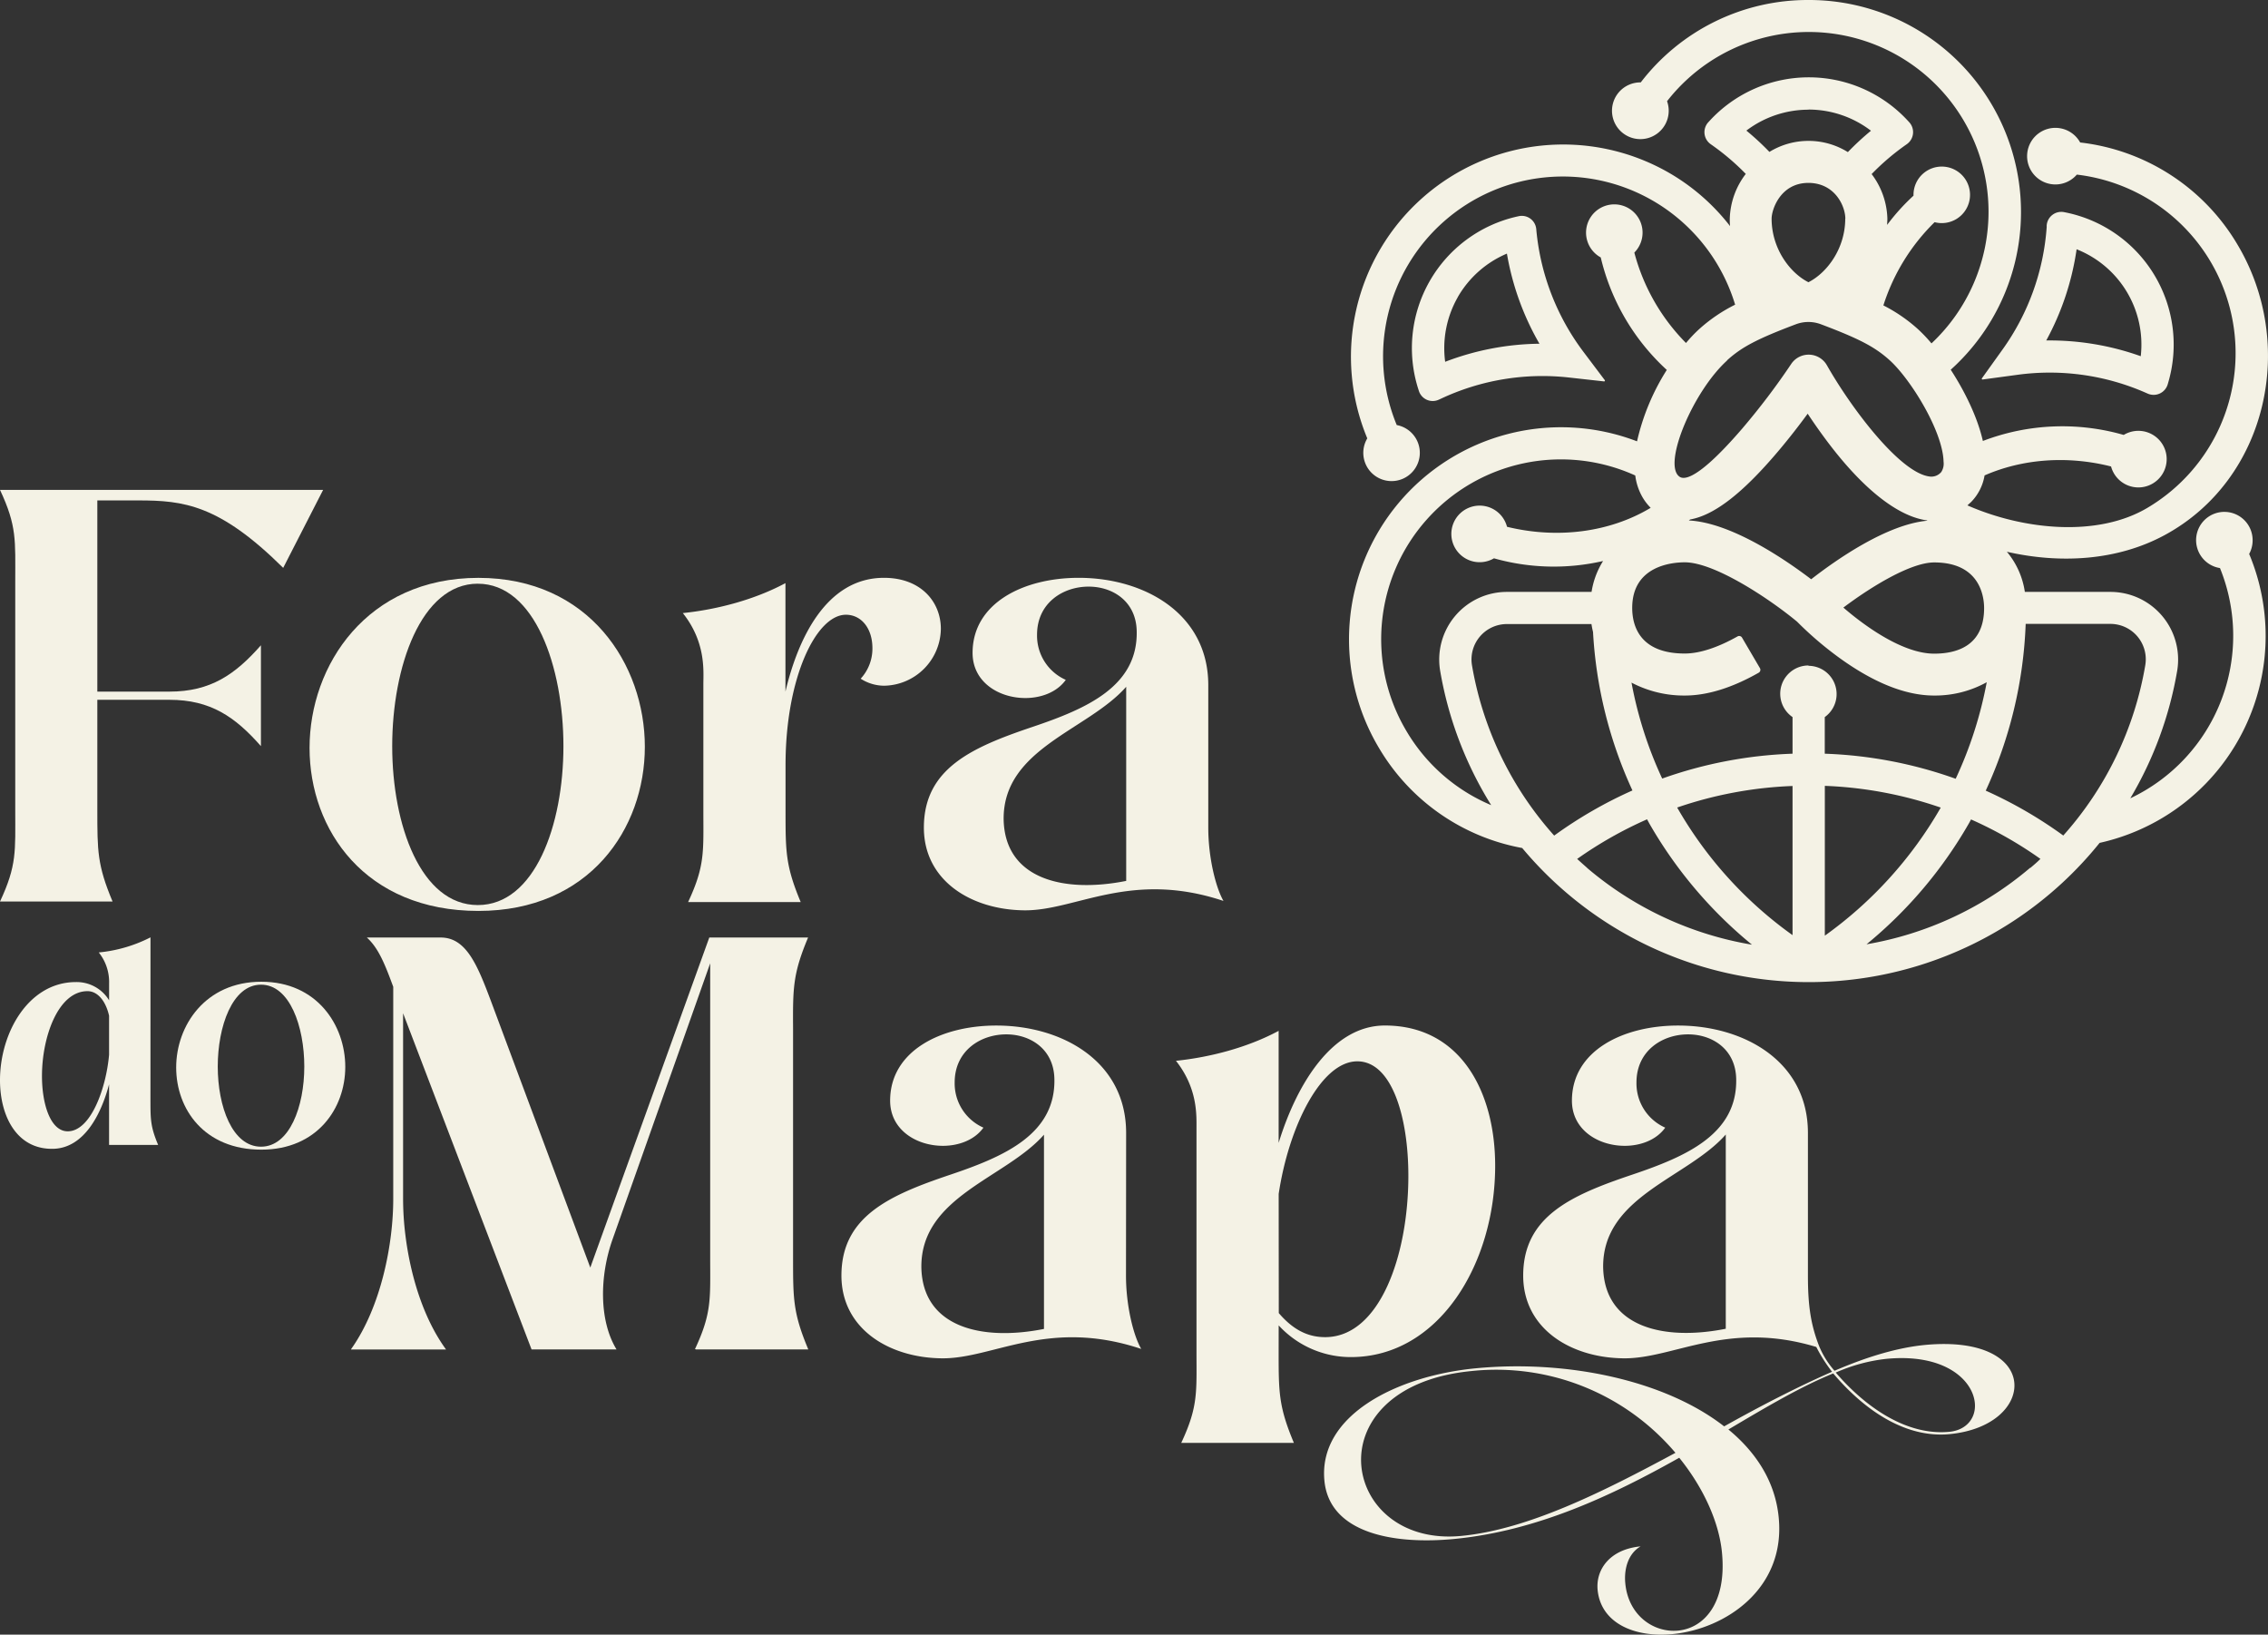
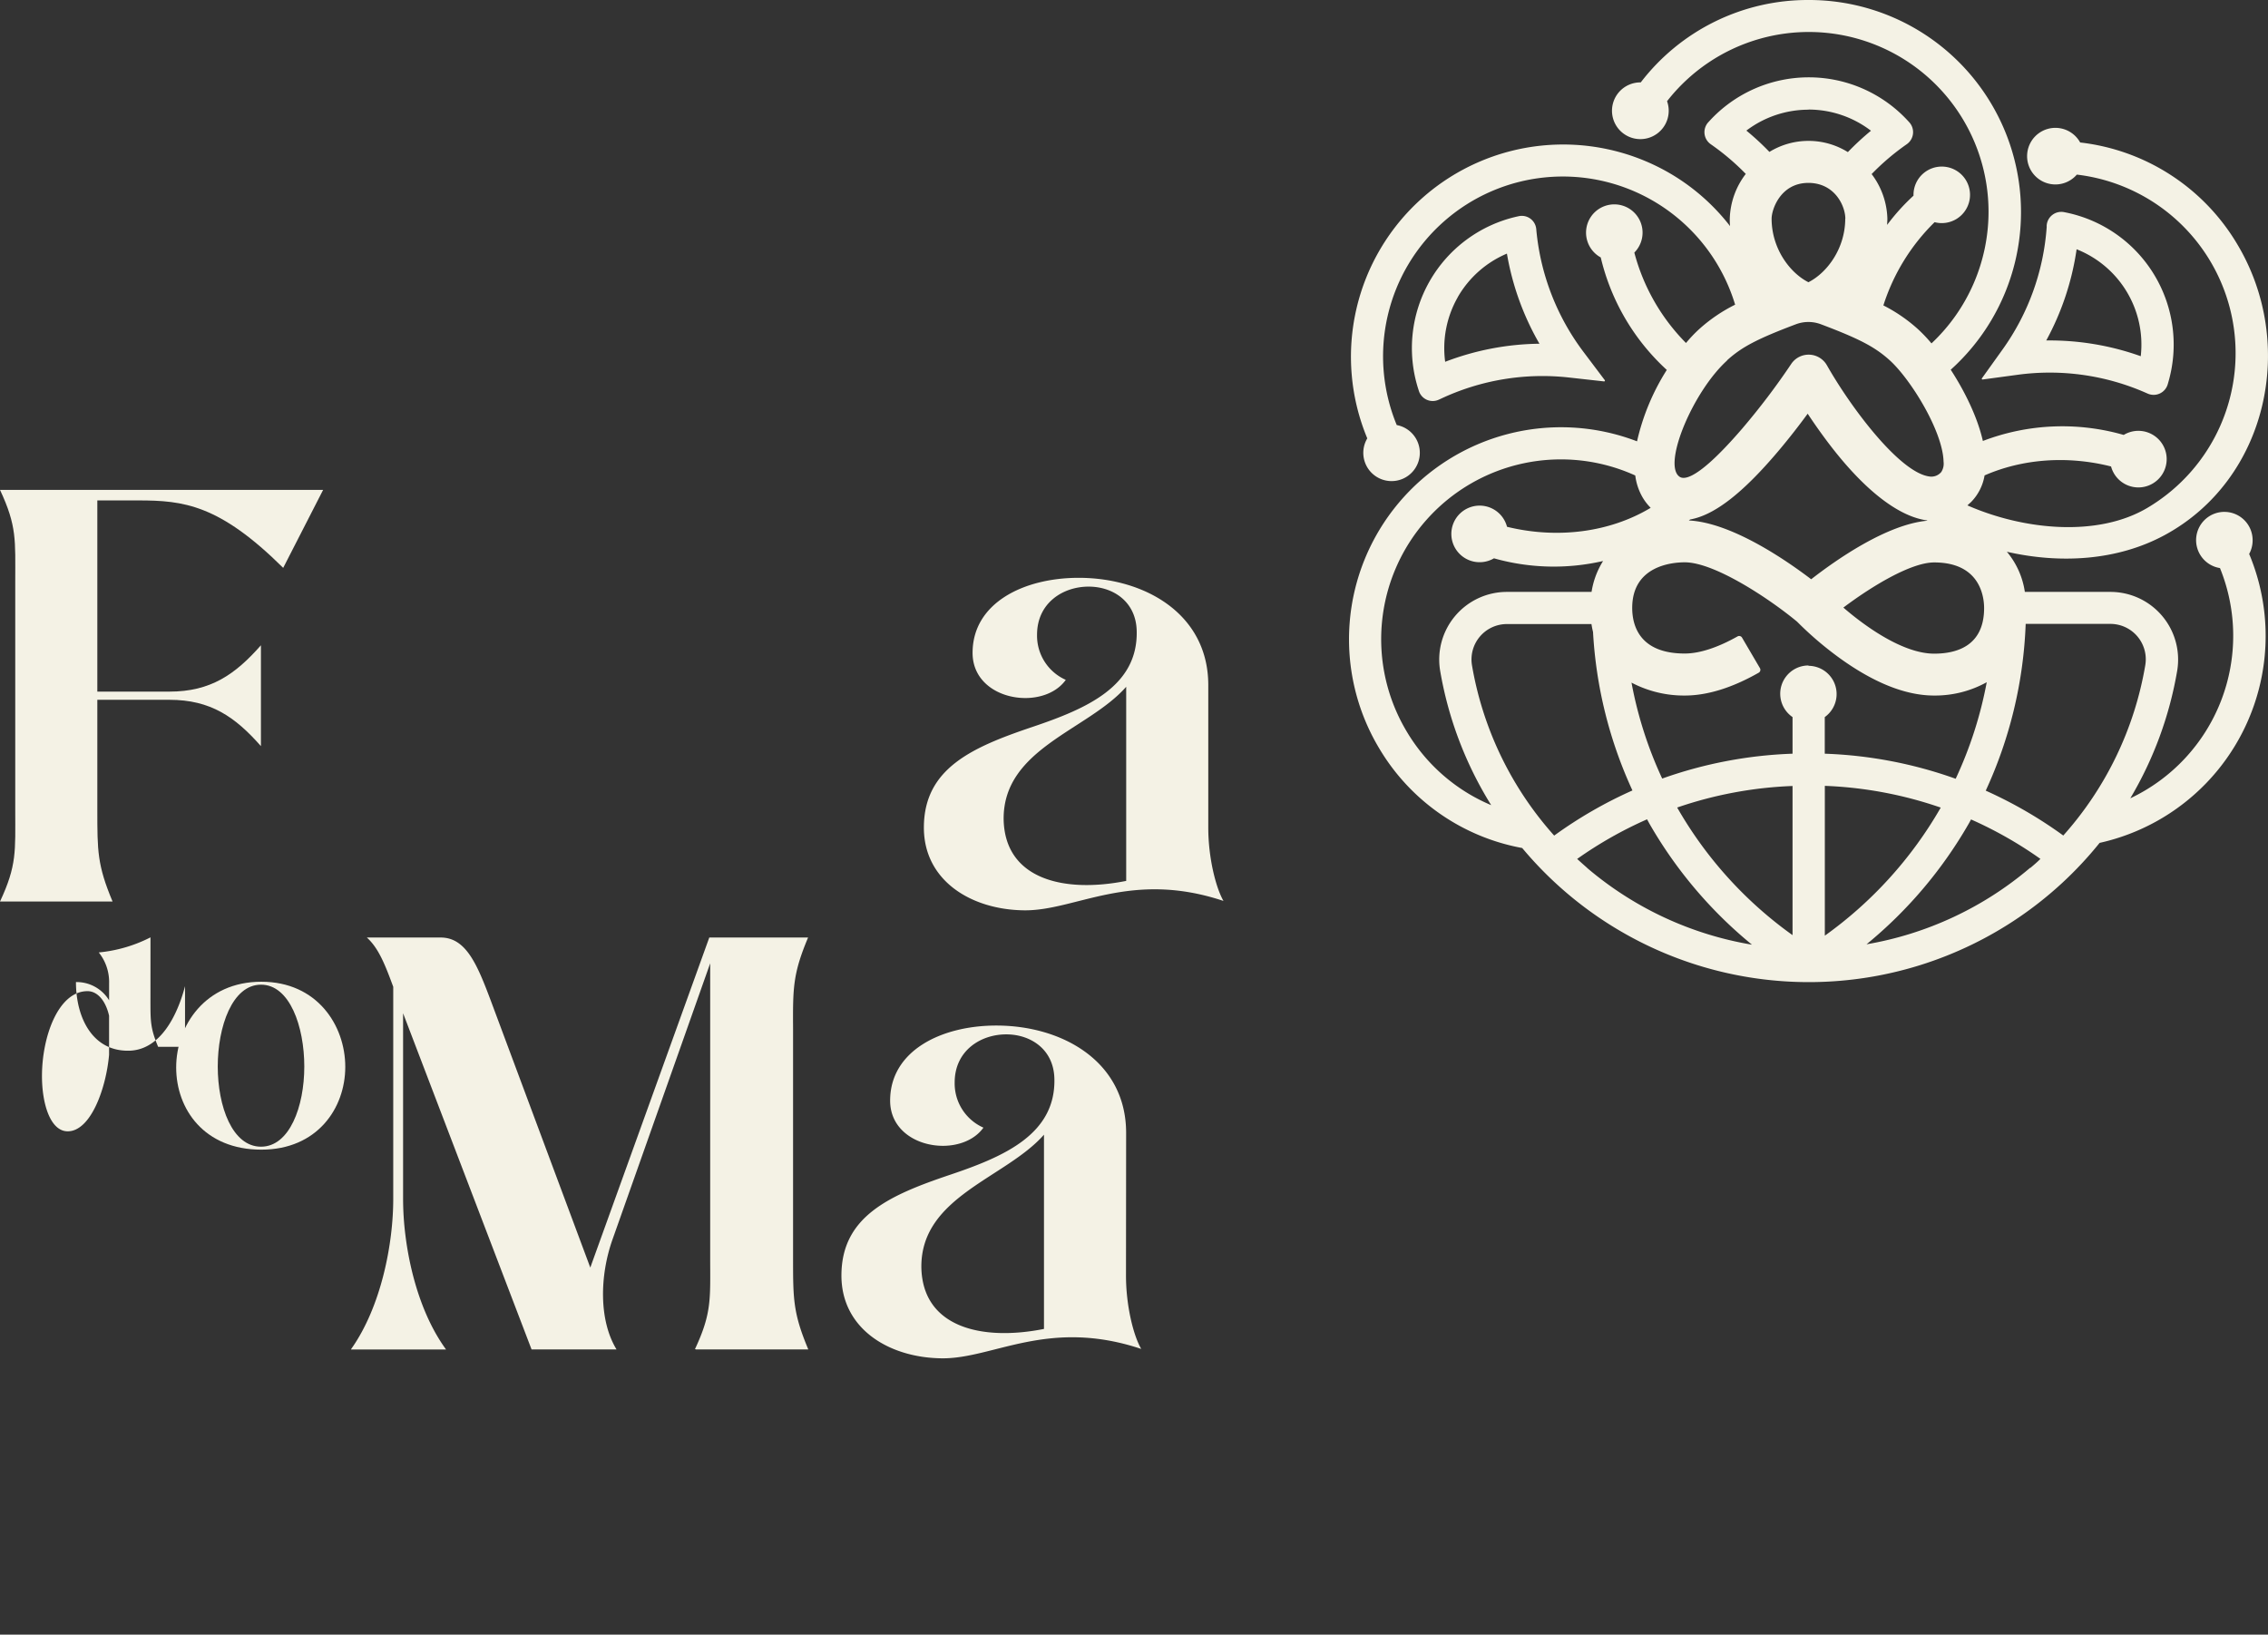
<svg xmlns="http://www.w3.org/2000/svg" id="2ff63941-7870-4bde-ba83-f5aeb3c5c0f6" data-name="Capa 1" viewBox="0 0 681.37 491.02">
  <rect x="0" y="0" width="681.37" height="491.02" fill="#333333" stroke="none" />
  <defs>
    <style>.cdcfea87-1b28-42d1-8212-e751261c82a1{fill:#f4f2e5;}</style>
  </defs>
  <title>Fora-do-Mapa</title>
  <path class="cdcfea87-1b28-42d1-8212-e751261c82a1" d="M432.8,119.81a71.75,71.75,0,0,1,38.48-6.42l10.61,1.18a.24.24,0,0,0,.22-.39l-6.43-8.53a71.77,71.77,0,0,1-14.1-36.31l-.05-.56a4.36,4.36,0,0,0-5.31-3.83l-.55.12a40.5,40.5,0,0,0-29.57,51.83l.17.53a4.36,4.36,0,0,0,6,2.62Zm5.12-30.5a30.89,30.89,0,0,1,14.8-13.13,81.49,81.49,0,0,0,9.77,27.07,81.46,81.46,0,0,0-28.32,5.43A30.89,30.89,0,0,1,437.93,89.32Z" />
  <path class="cdcfea87-1b28-42d1-8212-e751261c82a1" d="M595.63,114l10.58-1.43a71.77,71.77,0,0,1,38.57,5.47l.46.2a4.41,4.41,0,0,0,6-2.79l.14-.48a40.5,40.5,0,0,0-30.73-51.14l-.49-.1a4.41,4.41,0,0,0-5.28,4l0,.5A71.75,71.75,0,0,1,601.61,105l-6.22,8.68A.24.24,0,0,0,595.63,114Zm28.25-39.12A30.78,30.78,0,0,1,643.14,107a81.49,81.49,0,0,0-28.39-4.73A81.46,81.46,0,0,0,623.87,74.89Z" />
  <path class="cdcfea87-1b28-42d1-8212-e751261c82a1" d="M676.75,162.26a8.49,8.49,0,1,0-9.81,8.38A54,54,0,0,1,640,239.8a111.79,111.79,0,0,0,14.09-38.33A20.33,20.33,0,0,0,634,177.8H608.32a24.23,24.23,0,0,0-5.4-12.06c16,3.65,33.14,2.71,47.4-5,30.91-16.74,39.87-57.37,21.75-87.49A63.22,63.22,0,0,0,624.94,42.8a8.5,8.5,0,1,0-1,9.65,54,54,0,0,1,21.37,100c-14.84,8.93-37.08,6.88-54.24-.64.36-.33.73-.68,1.09-1a14.89,14.89,0,0,0,4.06-8c11.41-5,24.91-6,38-2.69a8.5,8.5,0,1,0,3.8-9.47,66.77,66.77,0,0,0-42.31,1.81c-1.6-7.08-5.39-14.84-9.66-21.4A63.69,63.69,0,0,0,543.36,0a63.22,63.22,0,0,0-50.43,24.75h-.1a8.52,8.52,0,1,0,8,5.65,54,54,0,0,1,96.58,33.35,54.27,54.27,0,0,1-17.14,39.4,45.66,45.66,0,0,0-4-4.22,47.58,47.58,0,0,0-10.45-7.19,60.84,60.84,0,0,1,15.39-25,8.49,8.49,0,1,0-6.34-8.21c0,.08,0,.16,0,.25a62.92,62.92,0,0,0-7.92,8.77c0-.61.07-1.23.07-1.86a23.13,23.13,0,0,0-4.73-13.4,72.06,72.06,0,0,1,10.17-8.7l.41-.29a4.41,4.41,0,0,0,.71-6.59l-.34-.37a40.5,40.5,0,0,0-59.67,0l-.34.37a4.41,4.41,0,0,0,.71,6.6l.41.29a71.8,71.8,0,0,1,10.13,8.64,23.15,23.15,0,0,0-4.81,13.49c0,.74,0,1.47.09,2.19a63.13,63.13,0,0,0-18.6-16.16,63.75,63.75,0,0,0-90.39,79.92,8.49,8.49,0,1,0,8.85-4,54,54,0,0,1,76.74-67.51,54.19,54.19,0,0,1,24.92,31.35,48,48,0,0,0-10.85,7.39,42.09,42.09,0,0,0-3.91,4.12A60.44,60.44,0,0,1,491,75.87a8.49,8.49,0,1,0-10.09,1.46,66.6,66.6,0,0,0,19.84,33.79,68.14,68.14,0,0,0-8.94,21.45,63.7,63.7,0,0,0-77.38,92.36,63.2,63.2,0,0,0,42.88,29.8,112.16,112.16,0,0,0,173.47-1.54,63.68,63.68,0,0,0,44.93-86.79A8.45,8.45,0,0,0,676.75,162.26Zm-80.67,20.39c0,11.33-8.16,13.7-15,13.7-9.16,0-20.33-7.84-27.28-13.84,8.52-6.41,20.29-13.56,27.28-13.56C595,168.94,596.08,179.43,596.08,182.65ZM544.13,174c-7.64-5.81-23.91-17-36.76-17.66l.41-.3c7.31-1.32,15.8-7.92,26.41-20.46,3.39-4,6.46-8,8.89-11.31,1.94,2.94,4.35,6.38,7.06,9.89,10.29,13.3,20.34,21,28.74,22.15h0l.17.1C566.69,157.54,551.43,168.32,544.13,174Zm-.77-141.09a30.89,30.89,0,0,1,18.73,6.36,81.62,81.62,0,0,0-6.94,6.42,22.35,22.35,0,0,0-11.72-3.37h-.17a22.44,22.44,0,0,0-11.68,3.31,80.74,80.74,0,0,0-6.92-6.4A30.89,30.89,0,0,1,543.36,32.95Zm11,32.78c0,8.84-5.35,16.19-11.06,19.09-5.71-2.9-11.06-10.26-11.06-19.09,0-2.78,2.68-10.75,11.06-10.75h.07C551.25,55,554.39,61.88,554.39,65.72Zm-35.51,42.55c4.34-3.93,8.87-6.38,20.7-10.84a10.65,10.65,0,0,1,7.49,0c11.83,4.46,16.36,6.92,20.7,10.84,6.2,5.61,15.93,21.21,16.16,30.45a4.59,4.59,0,0,1-.68,3.08,3.86,3.86,0,0,1-3.63,1.35c-8.79-1.19-23.27-20.25-30.74-33.4h0a6.31,6.31,0,0,0-10.75-.35h0a210.84,210.84,0,0,1-14.67,19.35C508,146.64,505,143.55,504.33,143,499.71,138.88,508.73,117.47,518.88,108.28ZM422.72,219.91a54,54,0,0,1,68.56-77.08,17.41,17.41,0,0,0,2.28,6.71,15.66,15.66,0,0,0,2.35,3c-12.29,7.38-28,9.4-43.16,5.7a8.5,8.5,0,1,0-3.92,9.47,66.1,66.1,0,0,0,32.78.81,24.45,24.45,0,0,0-3.46,9.28H452.73a20.33,20.33,0,0,0-20.07,23.68A111.85,111.85,0,0,0,448,241.86,53.72,53.72,0,0,1,422.72,219.91ZM466.92,251a102.49,102.49,0,0,1-24.7-51.18,10.63,10.63,0,0,1,10.5-12.36h25.4c.12.83.28,1.62.47,2.38a130.81,130.81,0,0,0,11.84,47.6A130.45,130.45,0,0,0,466.92,251Zm9.9,9.69c-1-.87-2-1.77-3-2.68a120.59,120.59,0,0,1,21-11.9c.25.45.49.9.74,1.35a131.48,131.48,0,0,0,30.78,36.31A102.55,102.55,0,0,1,476.83,260.73Zm61.71,20.21a120.59,120.59,0,0,1-34.66-38.33,120.36,120.36,0,0,1,34.66-6.47Zm4.79-81a8.49,8.49,0,0,0-4.79,15.5v11a129.92,129.92,0,0,0-39.16,7.47,120.25,120.25,0,0,1-9.22-28.82,33.85,33.85,0,0,0,16,3.88c6.75,0,14.23-2.31,22.25-6.88a1,1,0,0,0,.35-1.32l-5.42-9.24a1,1,0,0,0-1.29-.34c-6,3.38-11.45,5.16-15.89,5.16-13.73,0-15.79-8.59-15.79-13.7,0-12.71,12.08-13.7,15.79-13.7,8.93,0,25.32,10.85,33.74,17.83a104.58,104.58,0,0,0,12.5,10.72c10.46,7.61,20.1,11.47,28.66,11.47a32.06,32.06,0,0,0,15.82-4,120.85,120.85,0,0,1-9.33,29,129.93,129.93,0,0,0-39.33-7.53v-11A8.49,8.49,0,0,0,543.33,200Zm4.91,36.16a120.33,120.33,0,0,1,34.82,6.53l-.06.11a121.79,121.79,0,0,1-34.76,38.36Zm61.71,24.59a102.55,102.55,0,0,1-49.18,23,131.46,131.46,0,0,0,30.65-36.14c.26-.45.5-.91.75-1.36A120.57,120.57,0,0,1,613,258C612,259,611,259.85,609.95,260.73Zm9.9-9.69a130.48,130.48,0,0,0-23.27-13.46,130.81,130.81,0,0,0,12-50.09H634a10.63,10.63,0,0,1,10.51,12.36A102.51,102.51,0,0,1,619.85,251Z" />
  <path class="cdcfea87-1b28-42d1-8212-e751261c82a1" d="M242.77,281.62H213.09l-35.75,99.14-29.93-80.28c-4.05-10.75-7.4-18.86-15-18.86H110.21c3.52,3.17,5.46,8.1,7.93,14.8v63.77c0,13.21-3.53,32.24-12.68,45.1h.05l-.05.08H134l-.05-.08h0c-7-9.63-10.72-22.71-12.15-34.23a88.78,88.78,0,0,1-.7-10.81V304.37l38.57,100.91h0l0,.08h25.56c-5.29-8.64-5.11-22-1.23-33l29.36-83V377.8c0,12.33.53,16.56-4.58,27.48H209l0,.08h33.84c-4.58-10.93-4.58-15.16-4.58-27.5V309.12C238.19,296.78,238.19,292.55,242.77,281.62Z" />
  <path class="cdcfea87-1b28-42d1-8212-e751261c82a1" d="M338.32,340.32c0-21.51-19.21-32.26-39-32.26-16.57,0-31.9,7.58-31.9,22.56,0,8.81,7.93,13.57,15.86,13.57,4.76,0,9.52-1.76,12.17-5.46a14.52,14.52,0,0,1-8.64-13.57c0-9.52,7.75-14.45,15.51-14.45,7.22,0,14.28,4.41,14.45,13.4.35,16.57-15,23.27-31.2,28.73-18.33,6.17-32.78,12.52-32.78,30.32,0,15.86,14.1,24.68,30.14,24.86,15.51.17,31.9-12.17,59.93-2.82-2.29-3.88-4.58-12.87-4.58-22Zm-24.68,58.87c-18.51,3.7-36.49-.35-36.84-18.51-.18-21.33,25.38-26.79,36.84-39.84Z" />
-   <path class="cdcfea87-1b28-42d1-8212-e751261c82a1" d="M384.15,398.13a29.39,29.39,0,0,0,21.68,9.52c26.44,0,43.36-28,43.36-57.47,0-22.21-10.4-42.13-33.14-42.13-16,0-26.62,18-31.91,35.26V309.65c-9.17,4.94-20.45,7.93-30.85,9,6.52,8.28,6.17,16.22,6.17,20.27v67c0,12.34.53,16.57-4.58,27.5h33.84c-4.58-10.93-4.58-15.16-4.58-27.5Zm0-39.48c3-20.1,12.69-39.84,23.62-39.84,10.4,0,15.34,16.75,15.34,34.37,0,24-8.64,48.48-25,48.48-5.29,0-9.7-2.29-13.93-7.23Z" />
-   <path class="cdcfea87-1b28-42d1-8212-e751261c82a1" d="M578.37,404c-8.42.81-17.71,3.65-27.23,7.76a26.71,26.71,0,0,1-4.6-7.34c-2.53-6.48-3.39-12.14-3.39-21.31V340.32c0-21.51-19.21-32.26-39-32.26-16.57,0-31.9,7.58-31.9,22.56,0,8.81,7.93,13.57,15.87,13.57,4.76,0,9.52-1.76,12.16-5.46a14.52,14.52,0,0,1-8.64-13.57c0-9.52,7.76-14.45,15.51-14.45,7.23,0,14.28,4.41,14.45,13.4.36,16.57-15,23.27-31.2,28.73-18.33,6.17-32.79,12.52-32.79,30.32,0,15.86,14.1,24.68,30.14,24.86,15.13.17,31.13-11.51,57.92-3.41a45.51,45.51,0,0,0,4.73,7.45c-10.37,4.54-21.33,10.2-32.42,16.4-17.8-13.87-47.26-20.07-74.64-17.44-23.69,2.28-47.34,14.12-45.45,33.77,1.52,15.79,20.8,19.25,39,17.49,24.91-2.4,47.44-13.06,67.6-24.39,7.44,9.2,12,19.57,12.84,28.52,1.48,15.44-5.61,22.67-13.16,23.4-7.37.71-15-4.58-15.89-14.23-.42-4.38.91-8.94,4.6-11.07-9.3.89-13.5,7-12.91,13.11,1,10,11.12,14.34,22.53,13.24,15.79-1.52,33.94-13.54,31.88-34.94-1-10.7-6.66-19.55-15.12-26.52,11.39-6.76,21.78-12.9,31.49-16.84,9.59,11.3,21.89,19.5,35,18.23s20.06-8.66,19.4-15.5S596.09,402.34,578.37,404Zm-59.9-4.86c-18.51,3.7-36.49-.35-36.84-18.51-.18-21.33,25.38-26.79,36.84-39.84ZM439,461.37c-17.72,1.7-28.84-8.91-30-20.85-1.2-12.46,8.62-26.33,33.19-28.69a70.53,70.53,0,0,1,61.16,24.58C481.33,448.27,459,459.45,439,461.37Zm146.63-31.28c-12.28,1.18-24.55-6.67-34.12-17.79a51.2,51.2,0,0,1,15.19-4.12c17.54-1.69,25.93,6.36,26.59,13.2C593.74,425.77,590.92,429.58,585.65,430.09Z" />
  <path class="cdcfea87-1b28-42d1-8212-e751261c82a1" d="M78.39,224.13v-30.3c-7.75,8.81-15.15,13.92-27.48,13.92H29.24V150.32H41.57c13.57,0,24.31,1.23,43.51,20.26l12-23.43H0c5.11,10.92,4.58,15.15,4.58,27.48v68.7c0,12.33.53,16.56-4.58,27.48H33.82c-4.58-10.92-4.58-15.15-4.58-27.48V210.21H50.91C63.24,210.21,70.64,215.32,78.39,224.13Z" />
-   <path class="cdcfea87-1b28-42d1-8212-e751261c82a1" d="M143.73,273.63c33.29,0,50-24.66,50-49.32s-16.73-50.73-50-50.73c-33.47,0-50.73,26.25-50.73,51.08C93,249.32,109.73,273.63,143.73,273.63Zm-.18-98.29c17.09,0,25.72,25,25.72,48.79s-8.63,47.74-25.72,47.74-25.72-24-25.72-47.74S126.47,175.33,143.55,175.33Z" />
-   <path class="cdcfea87-1b28-42d1-8212-e751261c82a1" d="M262.1,194.71a13.33,13.33,0,0,1-3.53,9.16,13.13,13.13,0,0,0,7,2.11,17.33,17.33,0,0,0,17.09-17.09c0-8.1-6-15.32-17.09-15.32-17.44,0-25.9,18.5-29.6,34.17V175.16c-9.16,4.93-20.43,7.93-30.83,9,7,8.81,6.17,17.44,6.17,21.32v38c0,12.33.53,16.56-4.58,27.48h33.82C236,260.06,236,255.84,236,243.5V229.76c0-26.07,9.16-45.1,18.14-45.1C258.75,184.67,262.1,188.72,262.1,194.71Z" />
  <path class="cdcfea87-1b28-42d1-8212-e751261c82a1" d="M363,248.61V205.81c0-21.49-19.2-32.24-38.93-32.24-16.56,0-31.88,7.57-31.88,22.55,0,8.81,7.92,13.56,15.85,13.56,4.76,0,9.51-1.76,12.15-5.46a14.5,14.5,0,0,1-8.63-13.56c0-9.51,7.75-14.45,15.5-14.45,7.22,0,14.27,4.4,14.44,13.39.35,16.56-15,23.25-31.18,28.71-18.32,6.17-32.76,12.51-32.76,30.3,0,15.85,14.09,24.66,30.12,24.84,15.5.18,31.88-12.15,59.89-2.82C365.32,266.76,363,257.77,363,248.61Zm-24.66,16c-18.5,3.7-36.47-.35-36.82-18.5-.18-21.31,25.37-26.77,36.82-39.81Z" />
-   <path class="cdcfea87-1b28-42d1-8212-e751261c82a1" d="M45.21,281.57a43,43,0,0,1-15.54,4.53,14.22,14.22,0,0,1,3.11,9.33v5.06A11.42,11.42,0,0,0,22.82,295C8.53,295,0,310.26,0,324.47c0,10.92,5.15,21.14,16.43,20.6,9-.53,14-10.48,16.34-19.36v18.21H47.51c-2.31-5.51-2.31-7.64-2.31-13.85ZM32.77,316.83c-.89,10.12-5.51,23-12.43,23-5.15,0-7.73-8.08-7.73-16.61,0-11.81,4.89-25.49,13.68-25.49,2.93,0,5.42,2.75,6.48,7.37Z" />
+   <path class="cdcfea87-1b28-42d1-8212-e751261c82a1" d="M45.21,281.57a43,43,0,0,1-15.54,4.53,14.22,14.22,0,0,1,3.11,9.33v5.06A11.42,11.42,0,0,0,22.82,295c0,10.92,5.15,21.14,16.43,20.6,9-.53,14-10.48,16.34-19.36v18.21H47.51c-2.31-5.51-2.31-7.64-2.31-13.85ZM32.77,316.83c-.89,10.12-5.51,23-12.43,23-5.15,0-7.73-8.08-7.73-16.61,0-11.81,4.89-25.49,13.68-25.49,2.93,0,5.42,2.75,6.48,7.37Z" />
  <path class="cdcfea87-1b28-42d1-8212-e751261c82a1" d="M78.51,294.9c-16.87,0-25.58,13.23-25.58,25.75s8.44,24.69,25.58,24.69c16.78,0,25.22-12.43,25.22-24.87S95.29,294.9,78.51,294.9Zm-.09,49.55c-8.62,0-13-12.08-13-24.07s4.35-24.6,13-24.6,13,12.61,13,24.6S87,344.45,78.42,344.45Z" />
</svg>